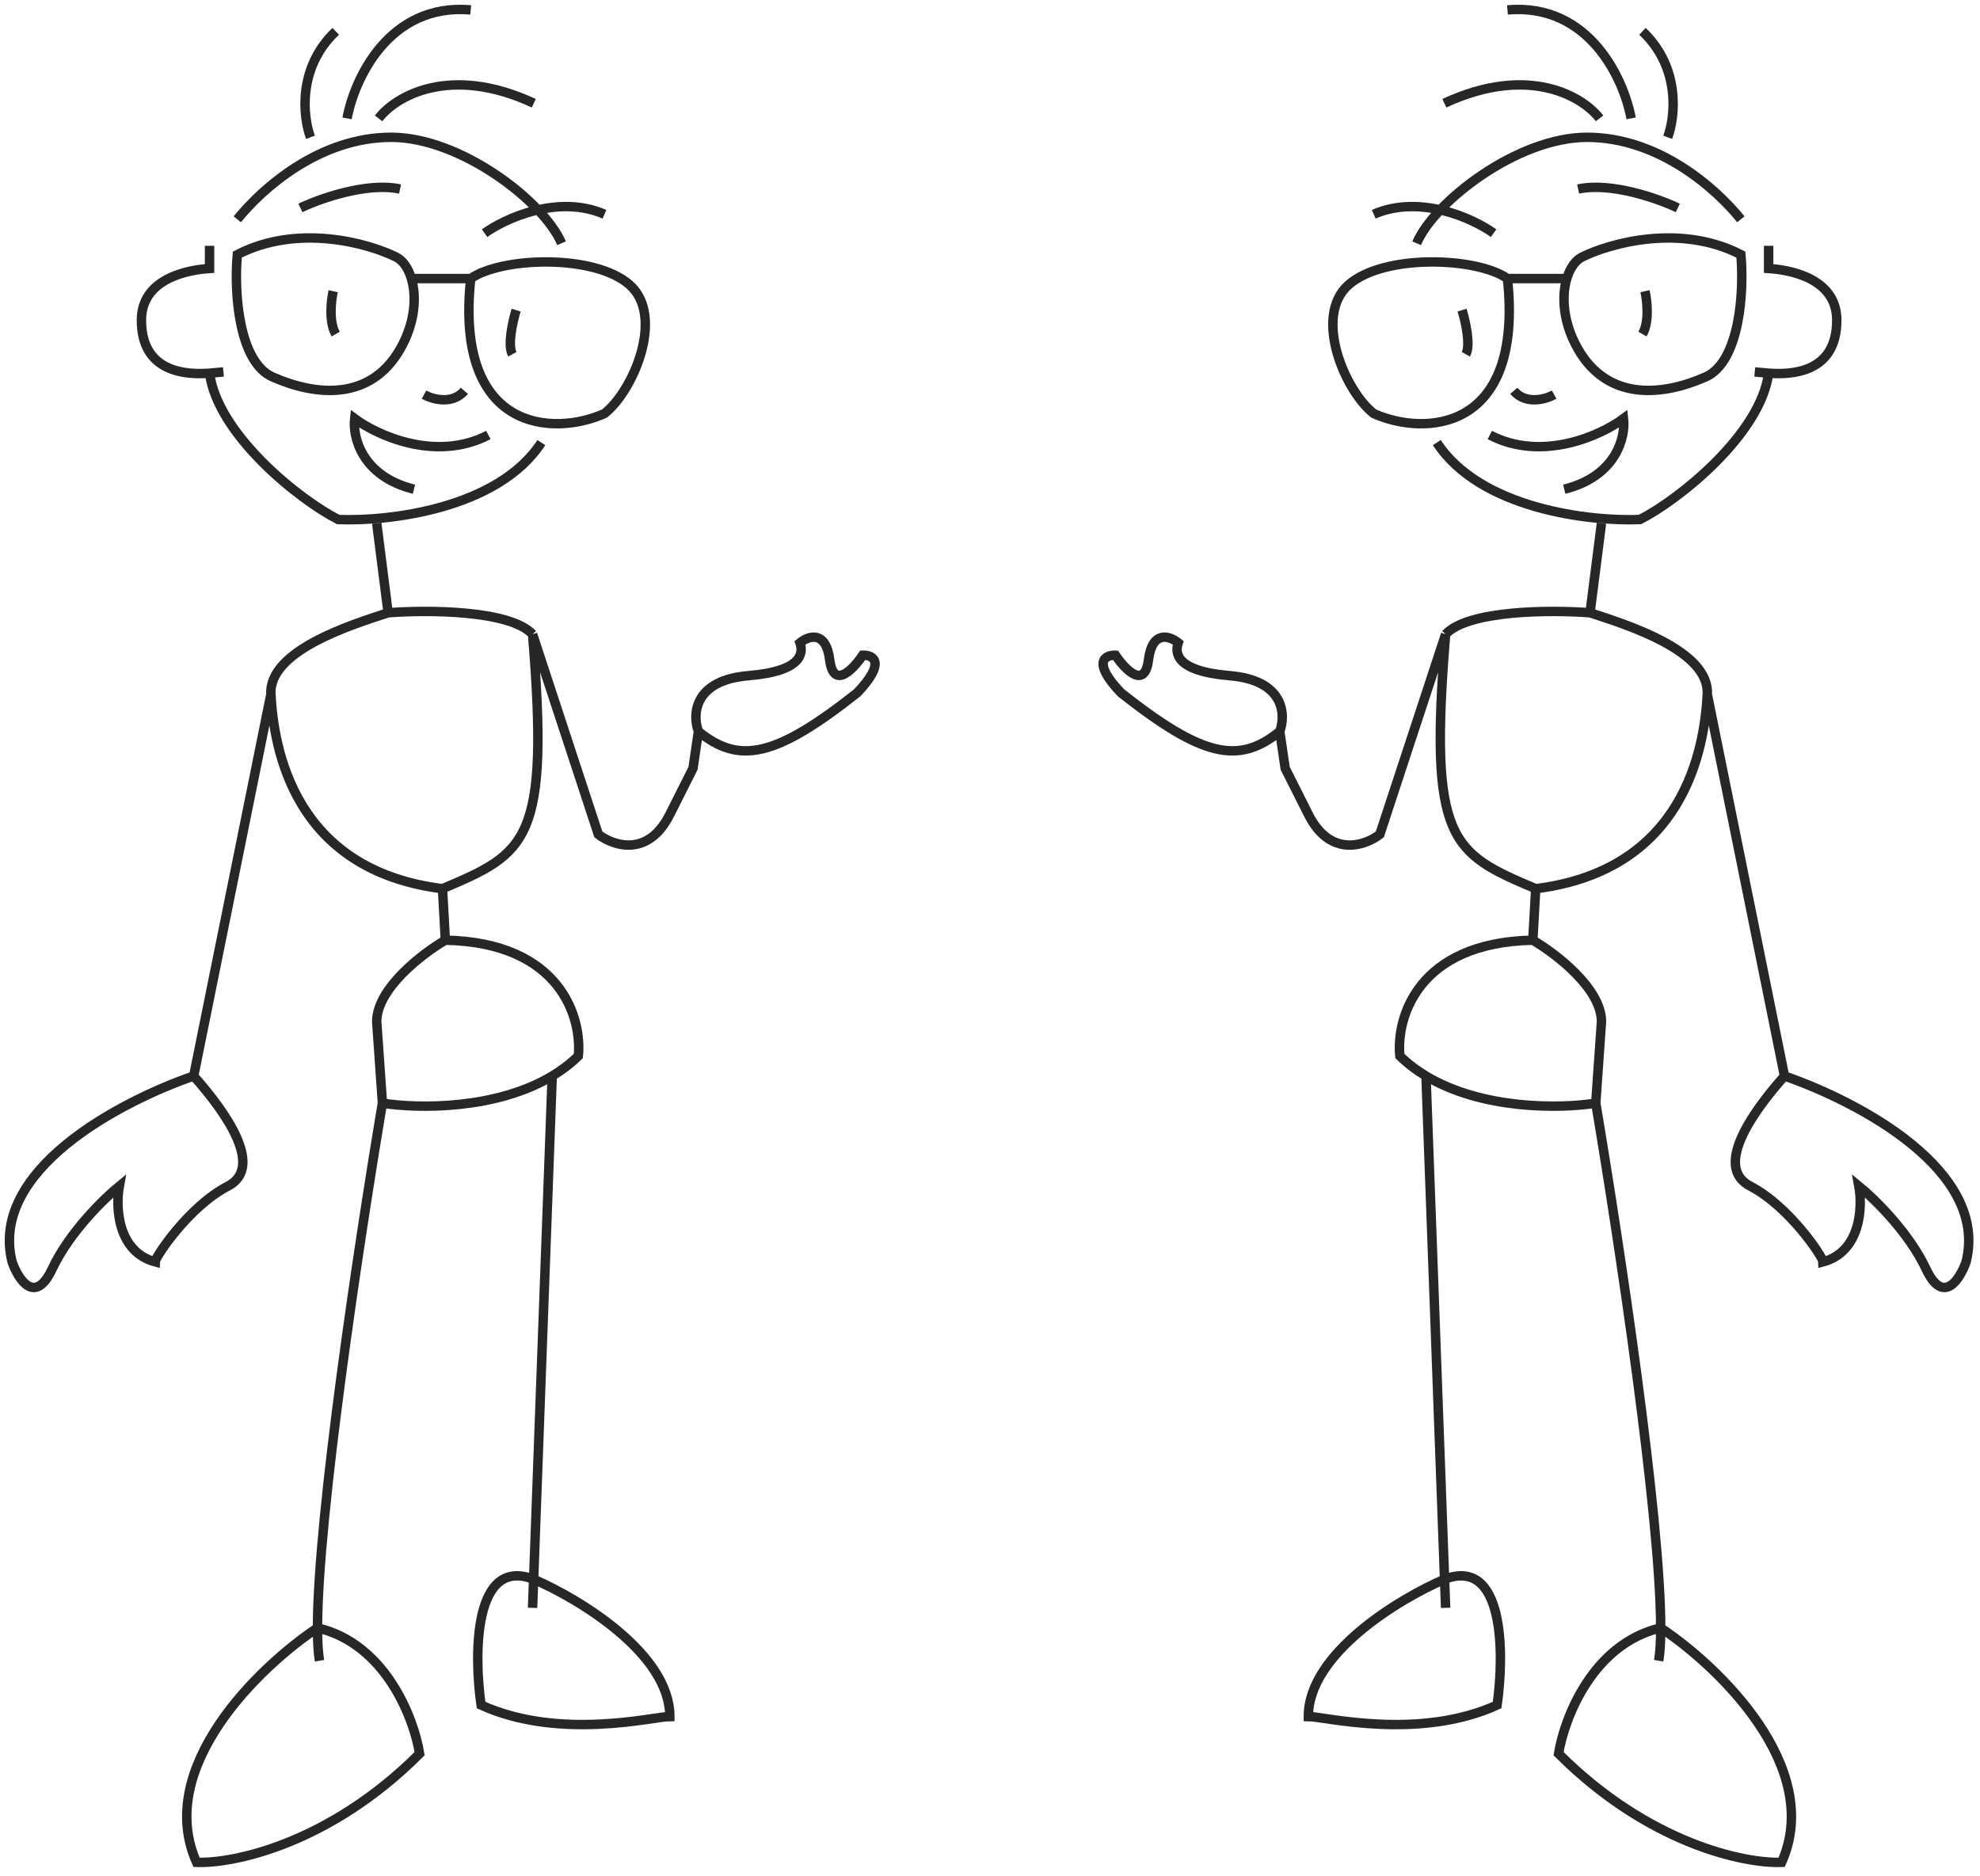
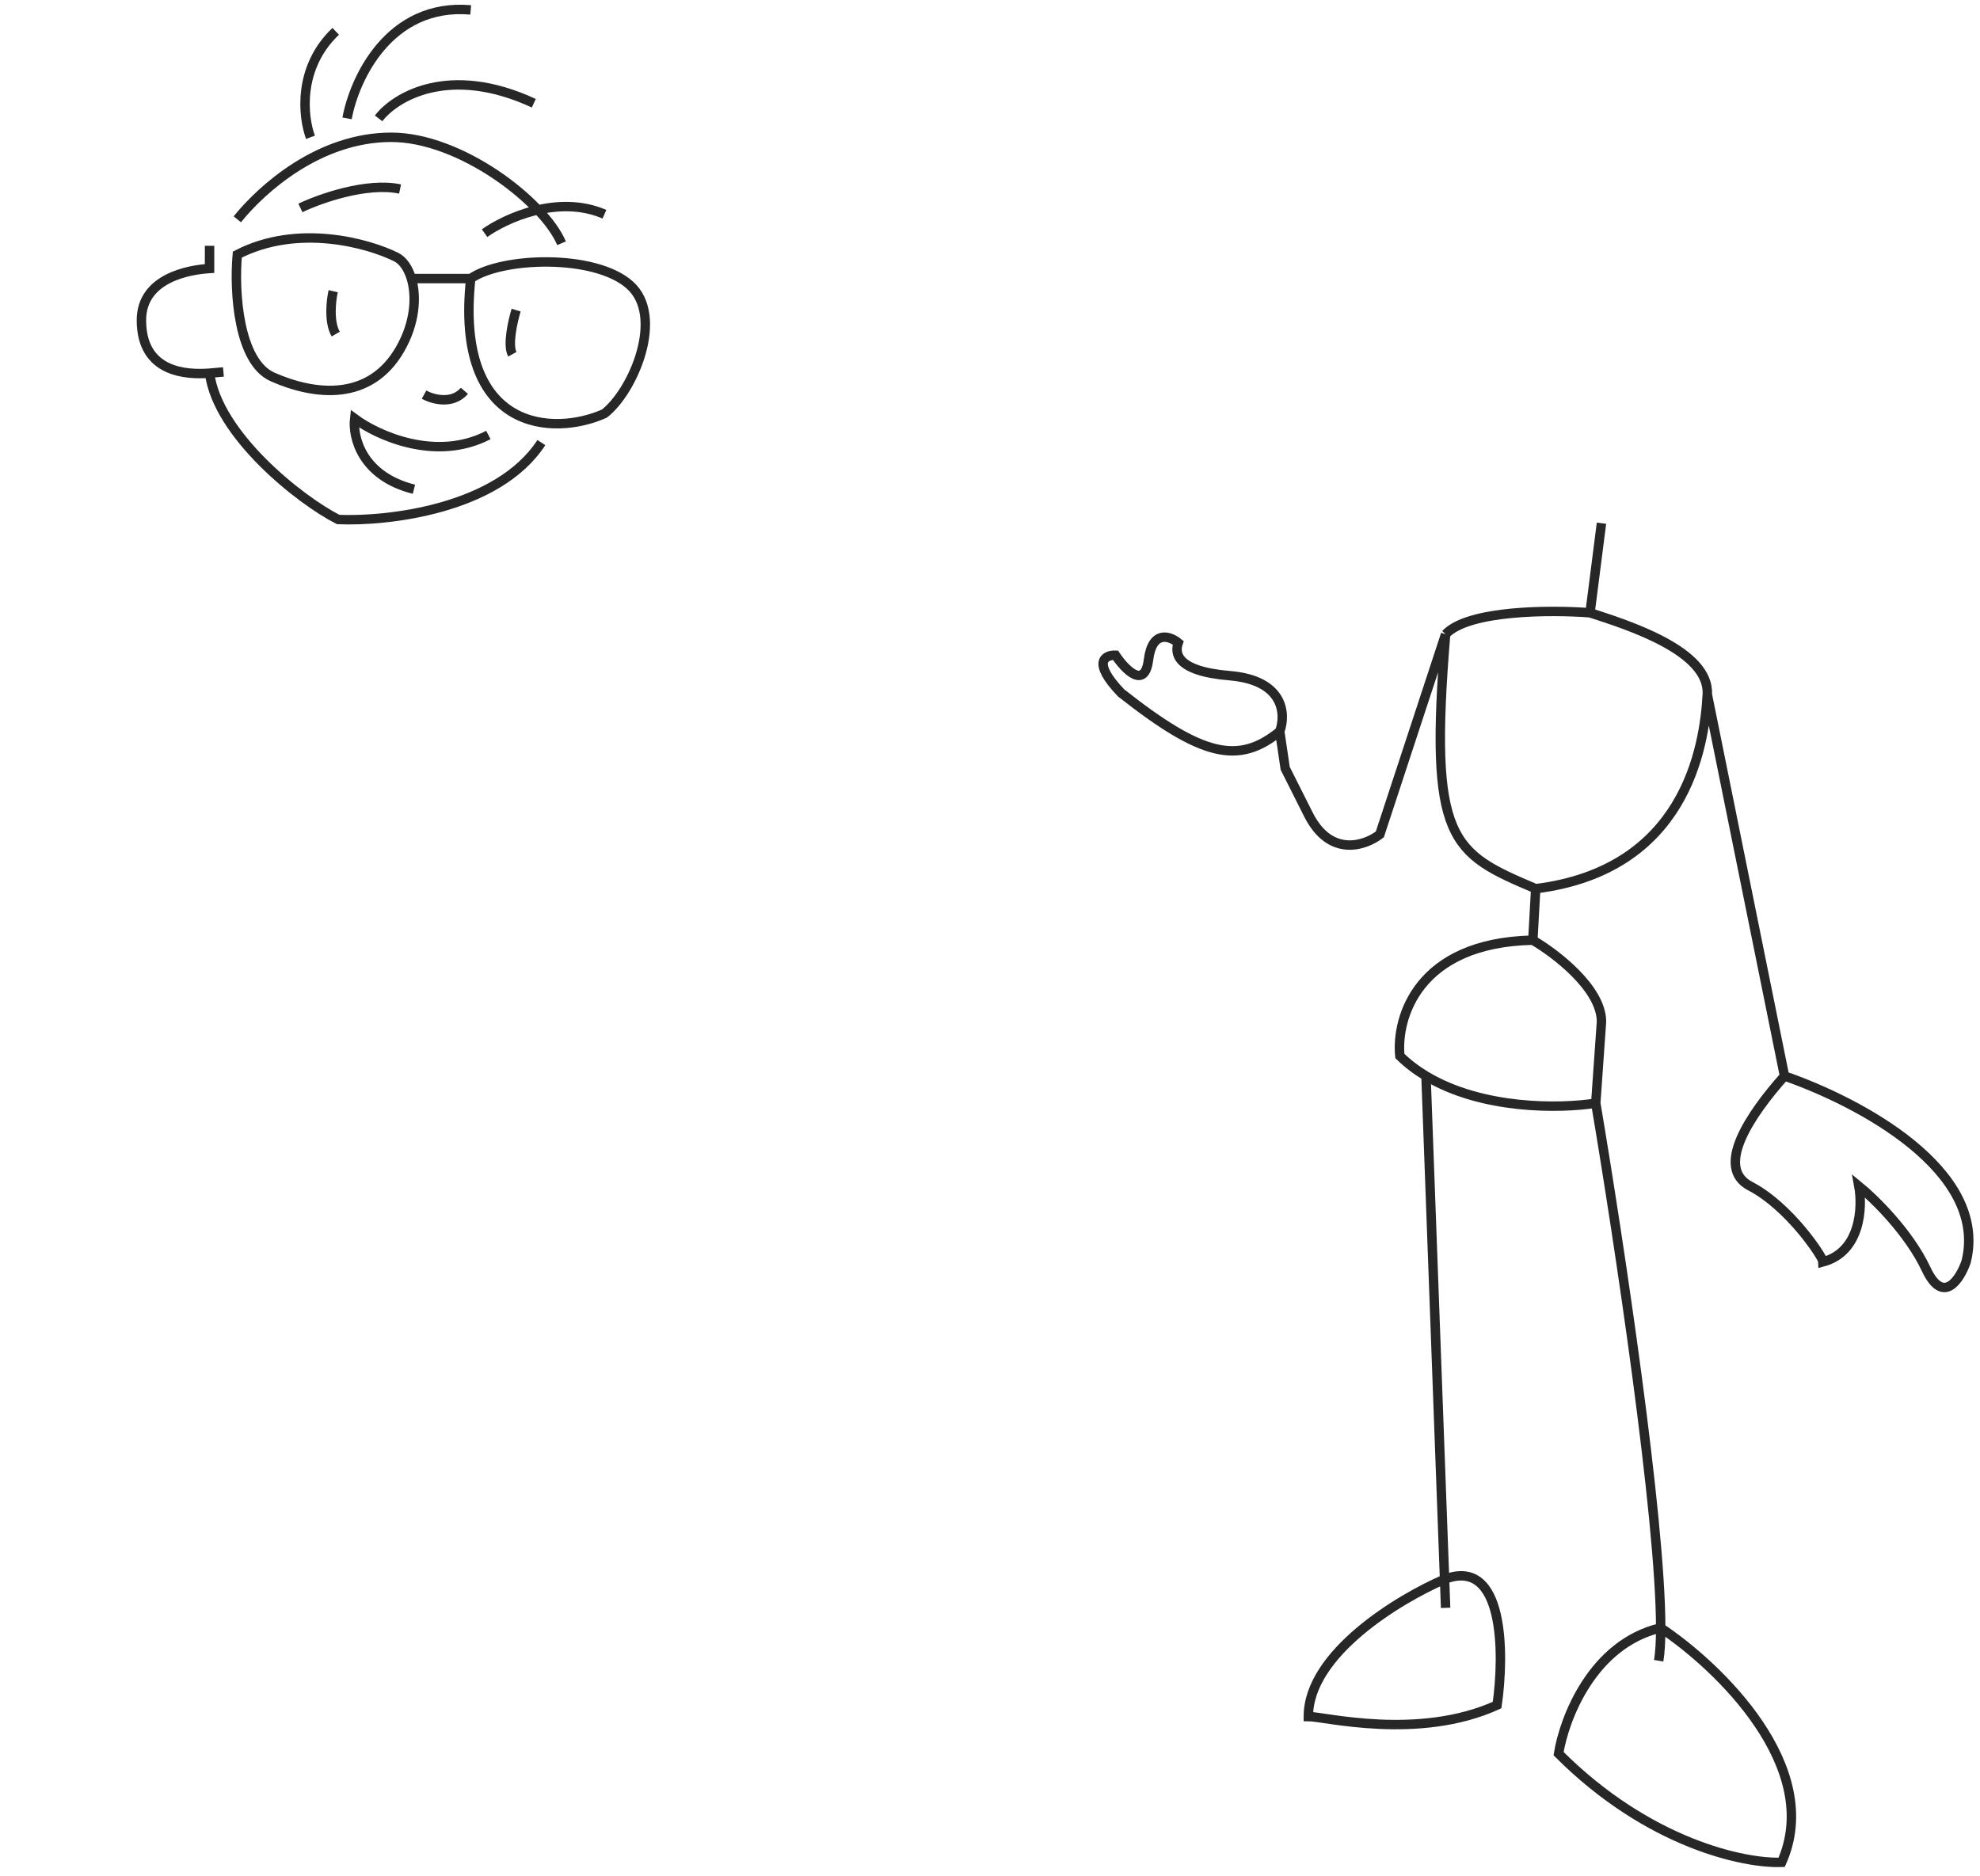
<svg xmlns="http://www.w3.org/2000/svg" width="210" height="199" viewBox="0 0 210 199" fill="none">
  <path d="M57.418 46.946C52.815 54.011 41.138 55.331 35.874 55.108C31.815 53.056 23.082 46.116 22.226 39.586M22.226 39.586L23.698 39.452M22.226 39.586C19.817 39.764 15 39.586 15 33.966C15 29.459 20.085 28.614 22.226 28.48V26.071M25.169 23.261C27.801 20.005 33.853 14.563 41.494 14.563C48.854 14.563 57.685 21.388 59.559 25.804M32.931 14.563C32.128 12.422 31.539 7.177 35.607 3.323M36.811 12.556C37.569 8.408 41.253 0.299 49.924 1.049M40.156 12.556C41.896 10.281 47.623 6.776 56.615 10.95M31.86 22.057C33.912 21.075 38.898 19.3 42.431 20.05M51.396 24.733C53.582 23.172 59.184 20.585 64.108 22.726M43.632 29.55C44.201 31.462 44.038 34.253 42.431 37.043C39.246 42.576 33.466 41.994 28.916 39.987C25.282 38.384 24.813 30.933 25.169 27.008C31.592 23.689 39.086 25.803 42.029 27.275C42.719 27.62 43.3 28.436 43.632 29.55ZM43.632 29.55H49.924M49.924 29.55C53.136 27.275 63.038 26.901 66.784 30.219C70.531 33.538 67.186 41.459 64.108 43.868C58.756 46.276 48.185 45.875 49.924 29.55ZM35.339 30.888C35.116 31.869 34.857 34.153 35.607 35.438M54.741 32.895C54.385 34.055 53.805 36.615 54.34 37.579M44.973 41.861C45.86 42.351 47.957 42.958 49.255 41.459M51.798 46.142C46.231 49.033 40.022 46.187 37.614 44.403C37.391 46.321 38.336 50.505 43.903 51.896" stroke="#272727" />
-   <path d="M152.39 46.946C156.993 54.011 168.67 55.331 173.933 55.108C177.992 53.056 186.726 46.116 187.582 39.586M187.582 39.586L186.11 39.452M187.582 39.586C189.99 39.764 194.808 39.586 194.808 33.966C194.808 29.459 189.723 28.614 187.582 28.48V26.071M184.638 23.261C182.006 20.005 175.955 14.563 168.313 14.563C160.954 14.563 152.122 21.388 150.249 25.804M176.877 14.563C177.68 12.422 178.269 7.177 174.201 3.323M172.997 12.556C172.238 8.408 168.554 0.299 159.883 1.049M169.651 12.556C167.912 10.281 162.185 6.776 153.193 10.95M177.948 22.057C175.896 21.075 170.909 19.3 167.377 20.05M158.411 24.733C156.226 23.172 150.624 20.585 145.7 22.726M166.176 29.55C165.606 31.462 165.77 34.253 167.377 37.043C170.562 42.576 176.342 41.994 180.891 39.987C184.526 38.384 184.995 30.933 184.638 27.008C178.215 23.689 170.722 25.803 167.778 27.275C167.089 27.62 166.508 28.436 166.176 29.55ZM166.176 29.55H159.883M159.883 29.55C156.672 27.275 146.77 26.901 143.023 30.219C139.277 33.538 142.622 41.459 145.7 43.868C151.052 46.276 161.623 45.875 159.883 29.55ZM174.469 30.888C174.692 31.869 174.95 34.153 174.201 35.438M155.066 32.895C155.423 34.055 156.003 36.615 155.468 37.579M164.834 41.861C163.948 42.351 161.851 42.958 160.552 41.459M158.01 46.142C163.576 49.033 169.785 46.187 172.194 44.403C172.417 46.321 171.471 50.505 165.905 51.896" stroke="#272727" />
-   <path d="M41.167 65C37.123 66.314 28.489 69.034 28.731 73.644M41.167 65C45.267 64.683 54.071 64.695 56.484 67.275M41.167 65L39.954 55.5M28.731 73.644C29.035 79.407 31.158 92.298 46.93 94.269M28.731 73.644L20.542 114.136M46.93 94.269C55.878 90.478 58.304 89.265 56.484 67.275M46.93 94.269L47.233 99.729M56.484 67.275L63.461 88.507C65.028 89.72 68.738 90.994 71.043 86.383L73.5 81.5L74.076 77.587M20.542 114.136C12.656 116.866 -1.144 124.145 1.282 133.851C1.939 135.721 3.709 138.492 5.529 134.609C7.348 130.727 11.039 127.128 12.656 125.813C12.252 128.038 12.444 132.759 16.448 133.851C16.448 133.396 19.968 128.005 24.182 125.813C27.973 123.842 24.182 118.231 20.542 114.136ZM74.076 77.587C78.424 81.126 82.266 80.317 90.91 73.493C94.038 70.217 92.607 69.466 91.5 69.5C90.5 71 88.4 73.2 88 70C87.6 66.8 85.729 67.457 84.844 68.185C85.198 69.196 85.208 71.188 79.384 71.673C73.561 72.158 73.419 75.818 74.076 77.587ZM47.233 99.729C44.807 101.144 39.954 104.855 39.954 108.373L40.561 117.017M47.233 99.729C59.487 99.972 61.742 108.019 61.337 112.013C60.499 112.834 59.565 113.536 58.567 114.136M40.561 117.017C44.412 117.623 52.628 117.703 58.567 114.136M40.561 117.017C38.086 131.684 33.674 160.94 33.674 172.675M33.888 176.163C33.741 175.308 33.674 174.125 33.674 172.675M58.567 114.136L56.596 167.518M56.484 170.551L56.596 167.518M33.674 172.675C27.527 176.769 16.357 187.476 20.846 197.546C24.738 197.697 34.919 195.605 44.504 186.02C43.906 182.279 40.903 174.373 33.674 172.675ZM56.596 167.518C61.412 169.591 71.043 175.404 71.043 182.077C69.375 182.077 59.366 184.655 51.025 180.864C50.24 175.404 50.256 165.092 56.596 167.518Z" stroke="#272727" />
  <path d="M168.64 65C172.685 66.314 181.319 69.034 181.076 73.644M168.64 65C164.54 64.683 155.737 64.695 153.324 67.275M168.64 65L169.854 55.5M181.076 73.644C180.773 79.407 178.649 92.298 162.878 94.269M181.076 73.644L189.265 114.136M162.878 94.269C153.93 90.478 151.503 89.265 153.324 67.275M162.878 94.269L162.574 99.729M153.324 67.275L146.347 88.507C144.78 89.72 141.07 90.994 138.764 86.383L136.308 81.5L135.731 77.587M189.265 114.136C197.151 116.866 210.952 124.145 208.525 133.851C207.868 135.721 206.099 138.492 204.279 134.609C202.459 130.727 198.769 127.128 197.151 125.813C197.556 128.038 197.364 132.759 193.36 133.851C193.36 133.396 189.84 128.005 185.626 125.813C181.834 123.842 185.626 118.231 189.265 114.136ZM135.731 77.587C131.384 81.126 127.542 80.317 118.898 73.493C115.77 70.217 117.201 69.466 118.308 69.5C119.308 71 121.408 73.2 121.808 70C122.208 66.8 124.078 67.457 124.964 68.185C124.61 69.196 124.6 71.188 130.423 71.673C136.247 72.158 136.388 75.818 135.731 77.587ZM162.574 99.729C165.001 101.144 169.854 104.855 169.854 108.373L169.247 117.017M162.574 99.729C150.32 99.972 148.066 108.019 148.47 112.013C149.308 112.834 150.242 113.536 151.241 114.136M169.247 117.017C165.395 117.623 157.18 117.703 151.241 114.136M169.247 117.017C171.721 131.684 176.134 160.94 176.134 172.675M175.92 176.163C176.067 175.308 176.134 174.125 176.134 172.675M151.241 114.136L153.211 167.518M153.323 170.551L153.211 167.518M176.134 172.675C182.28 176.769 193.451 187.476 188.962 197.546C185.069 197.697 174.888 195.605 165.304 186.02C165.902 182.279 168.905 174.373 176.134 172.675ZM153.211 167.518C148.396 169.591 138.764 175.404 138.764 182.077C140.433 182.077 150.442 184.655 158.783 180.864C159.568 175.404 159.552 165.092 153.211 167.518Z" stroke="#272727" />
</svg>